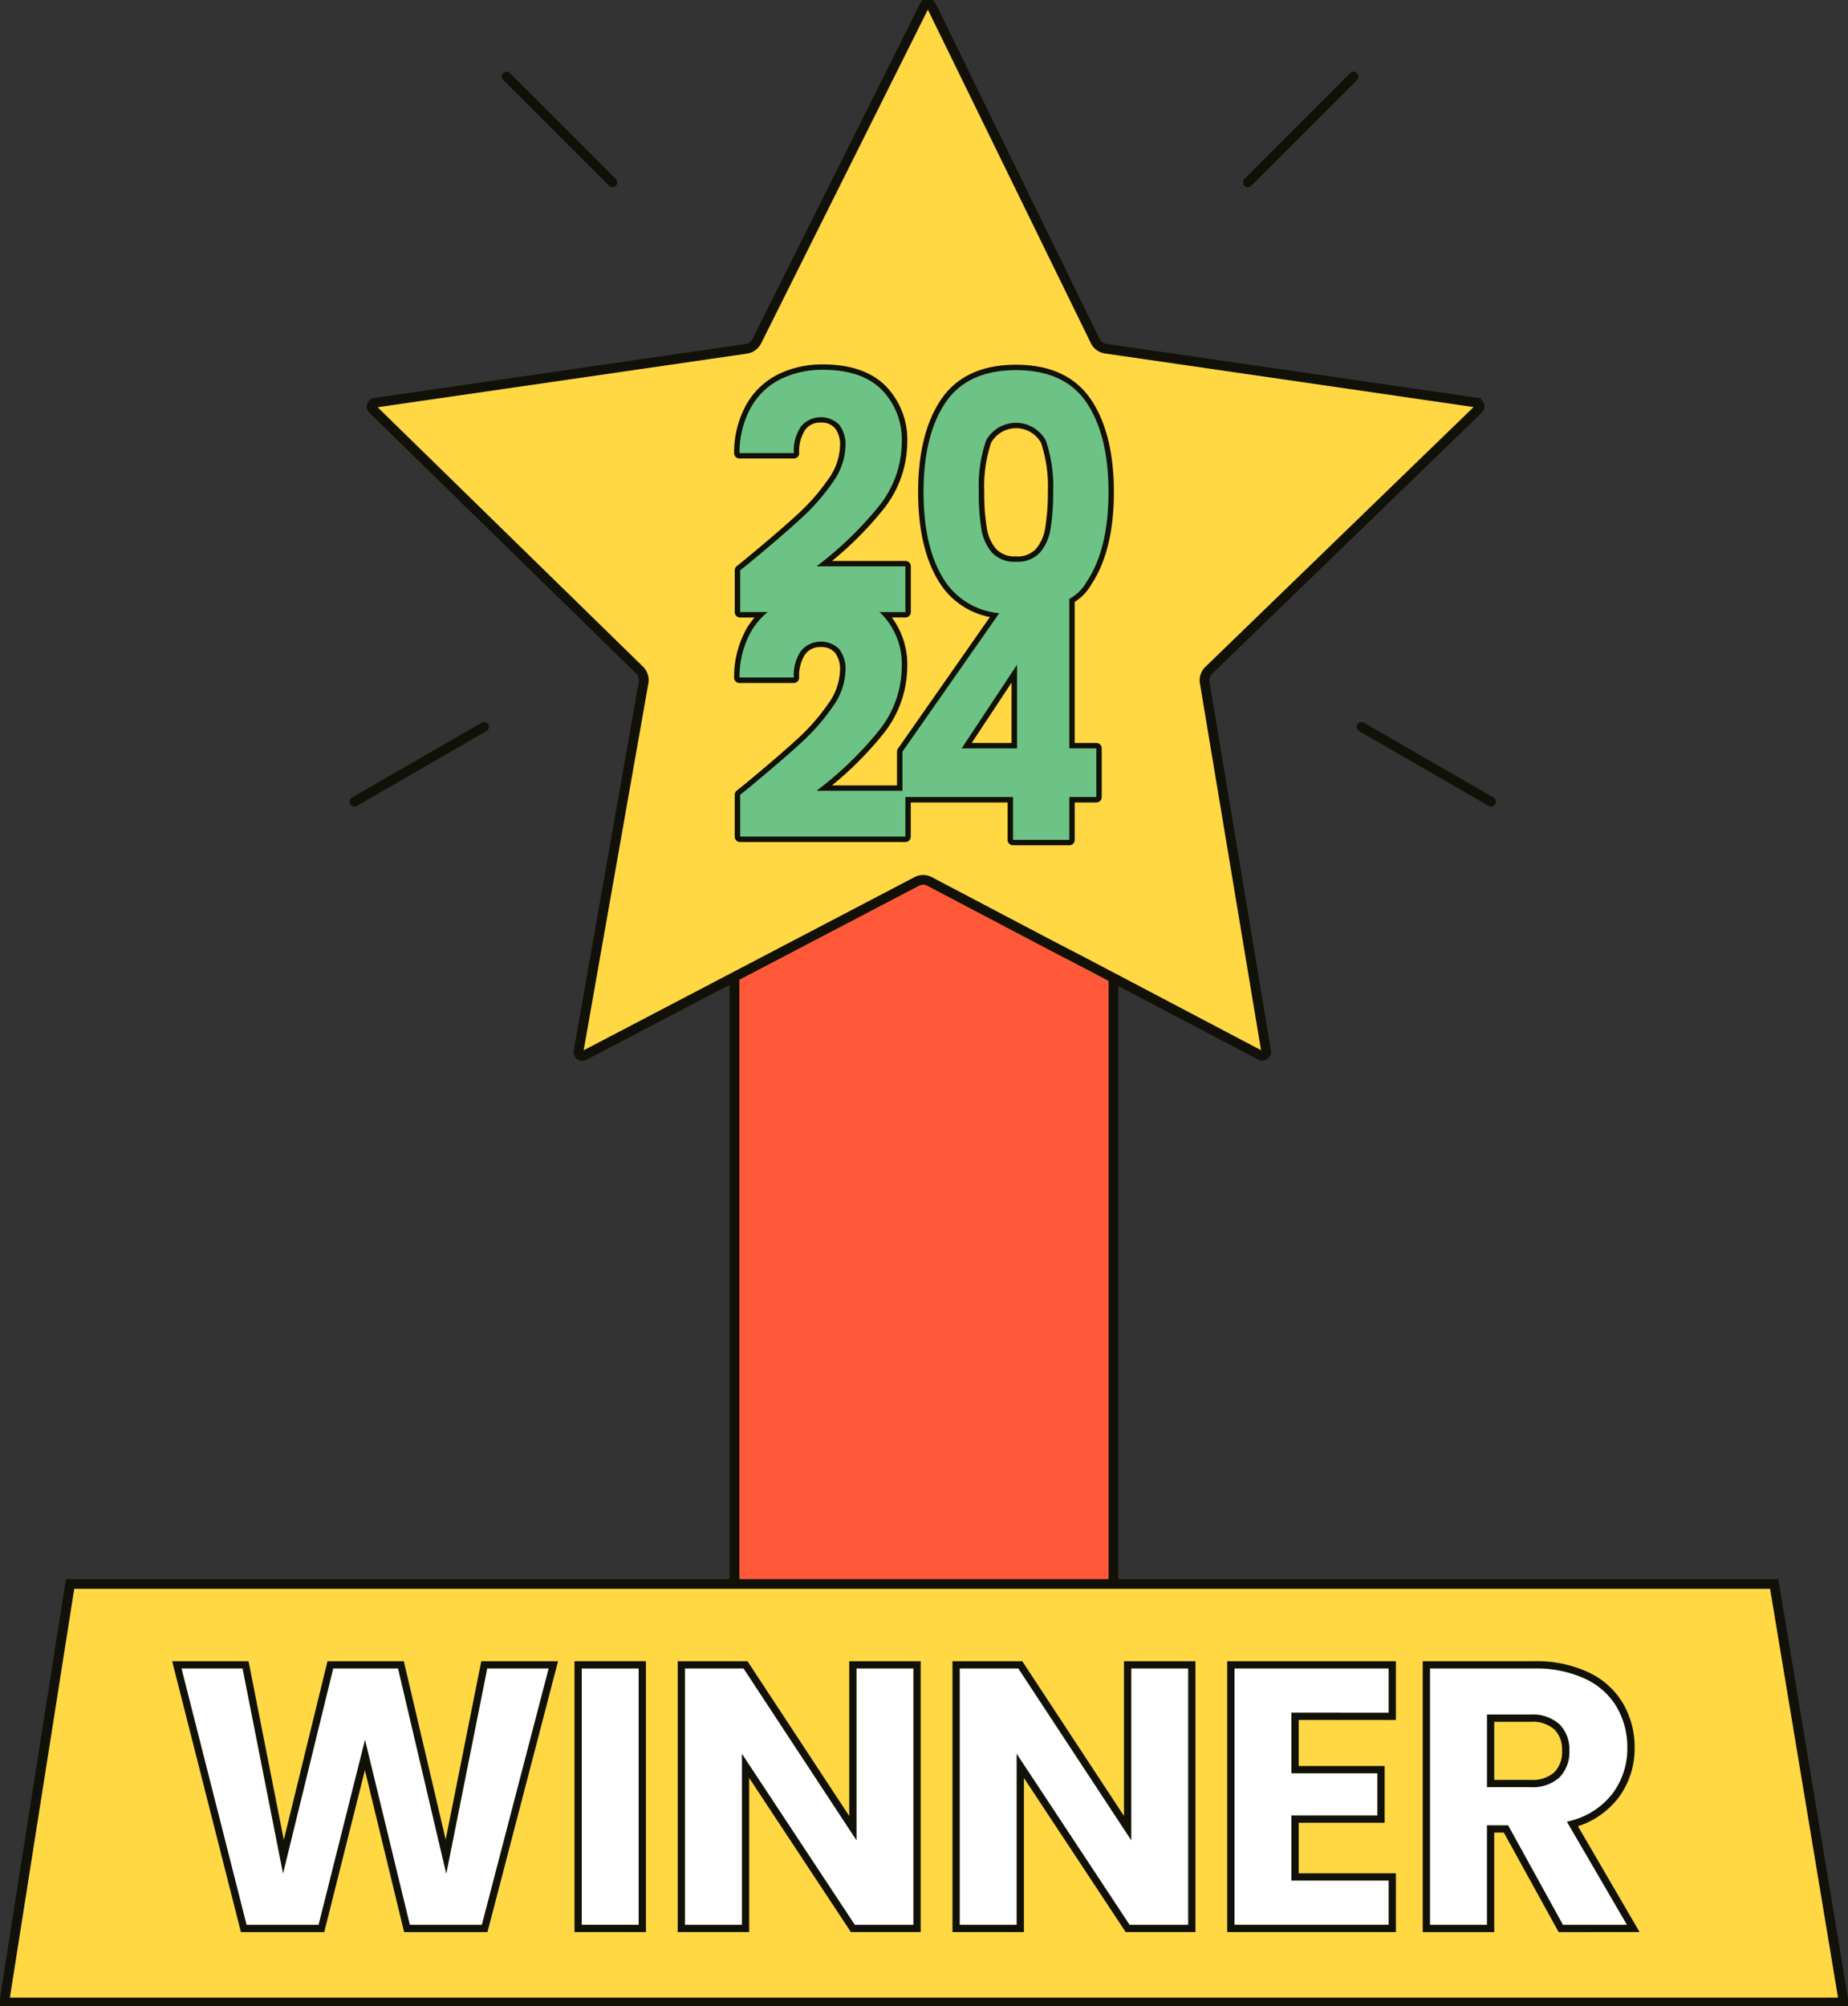
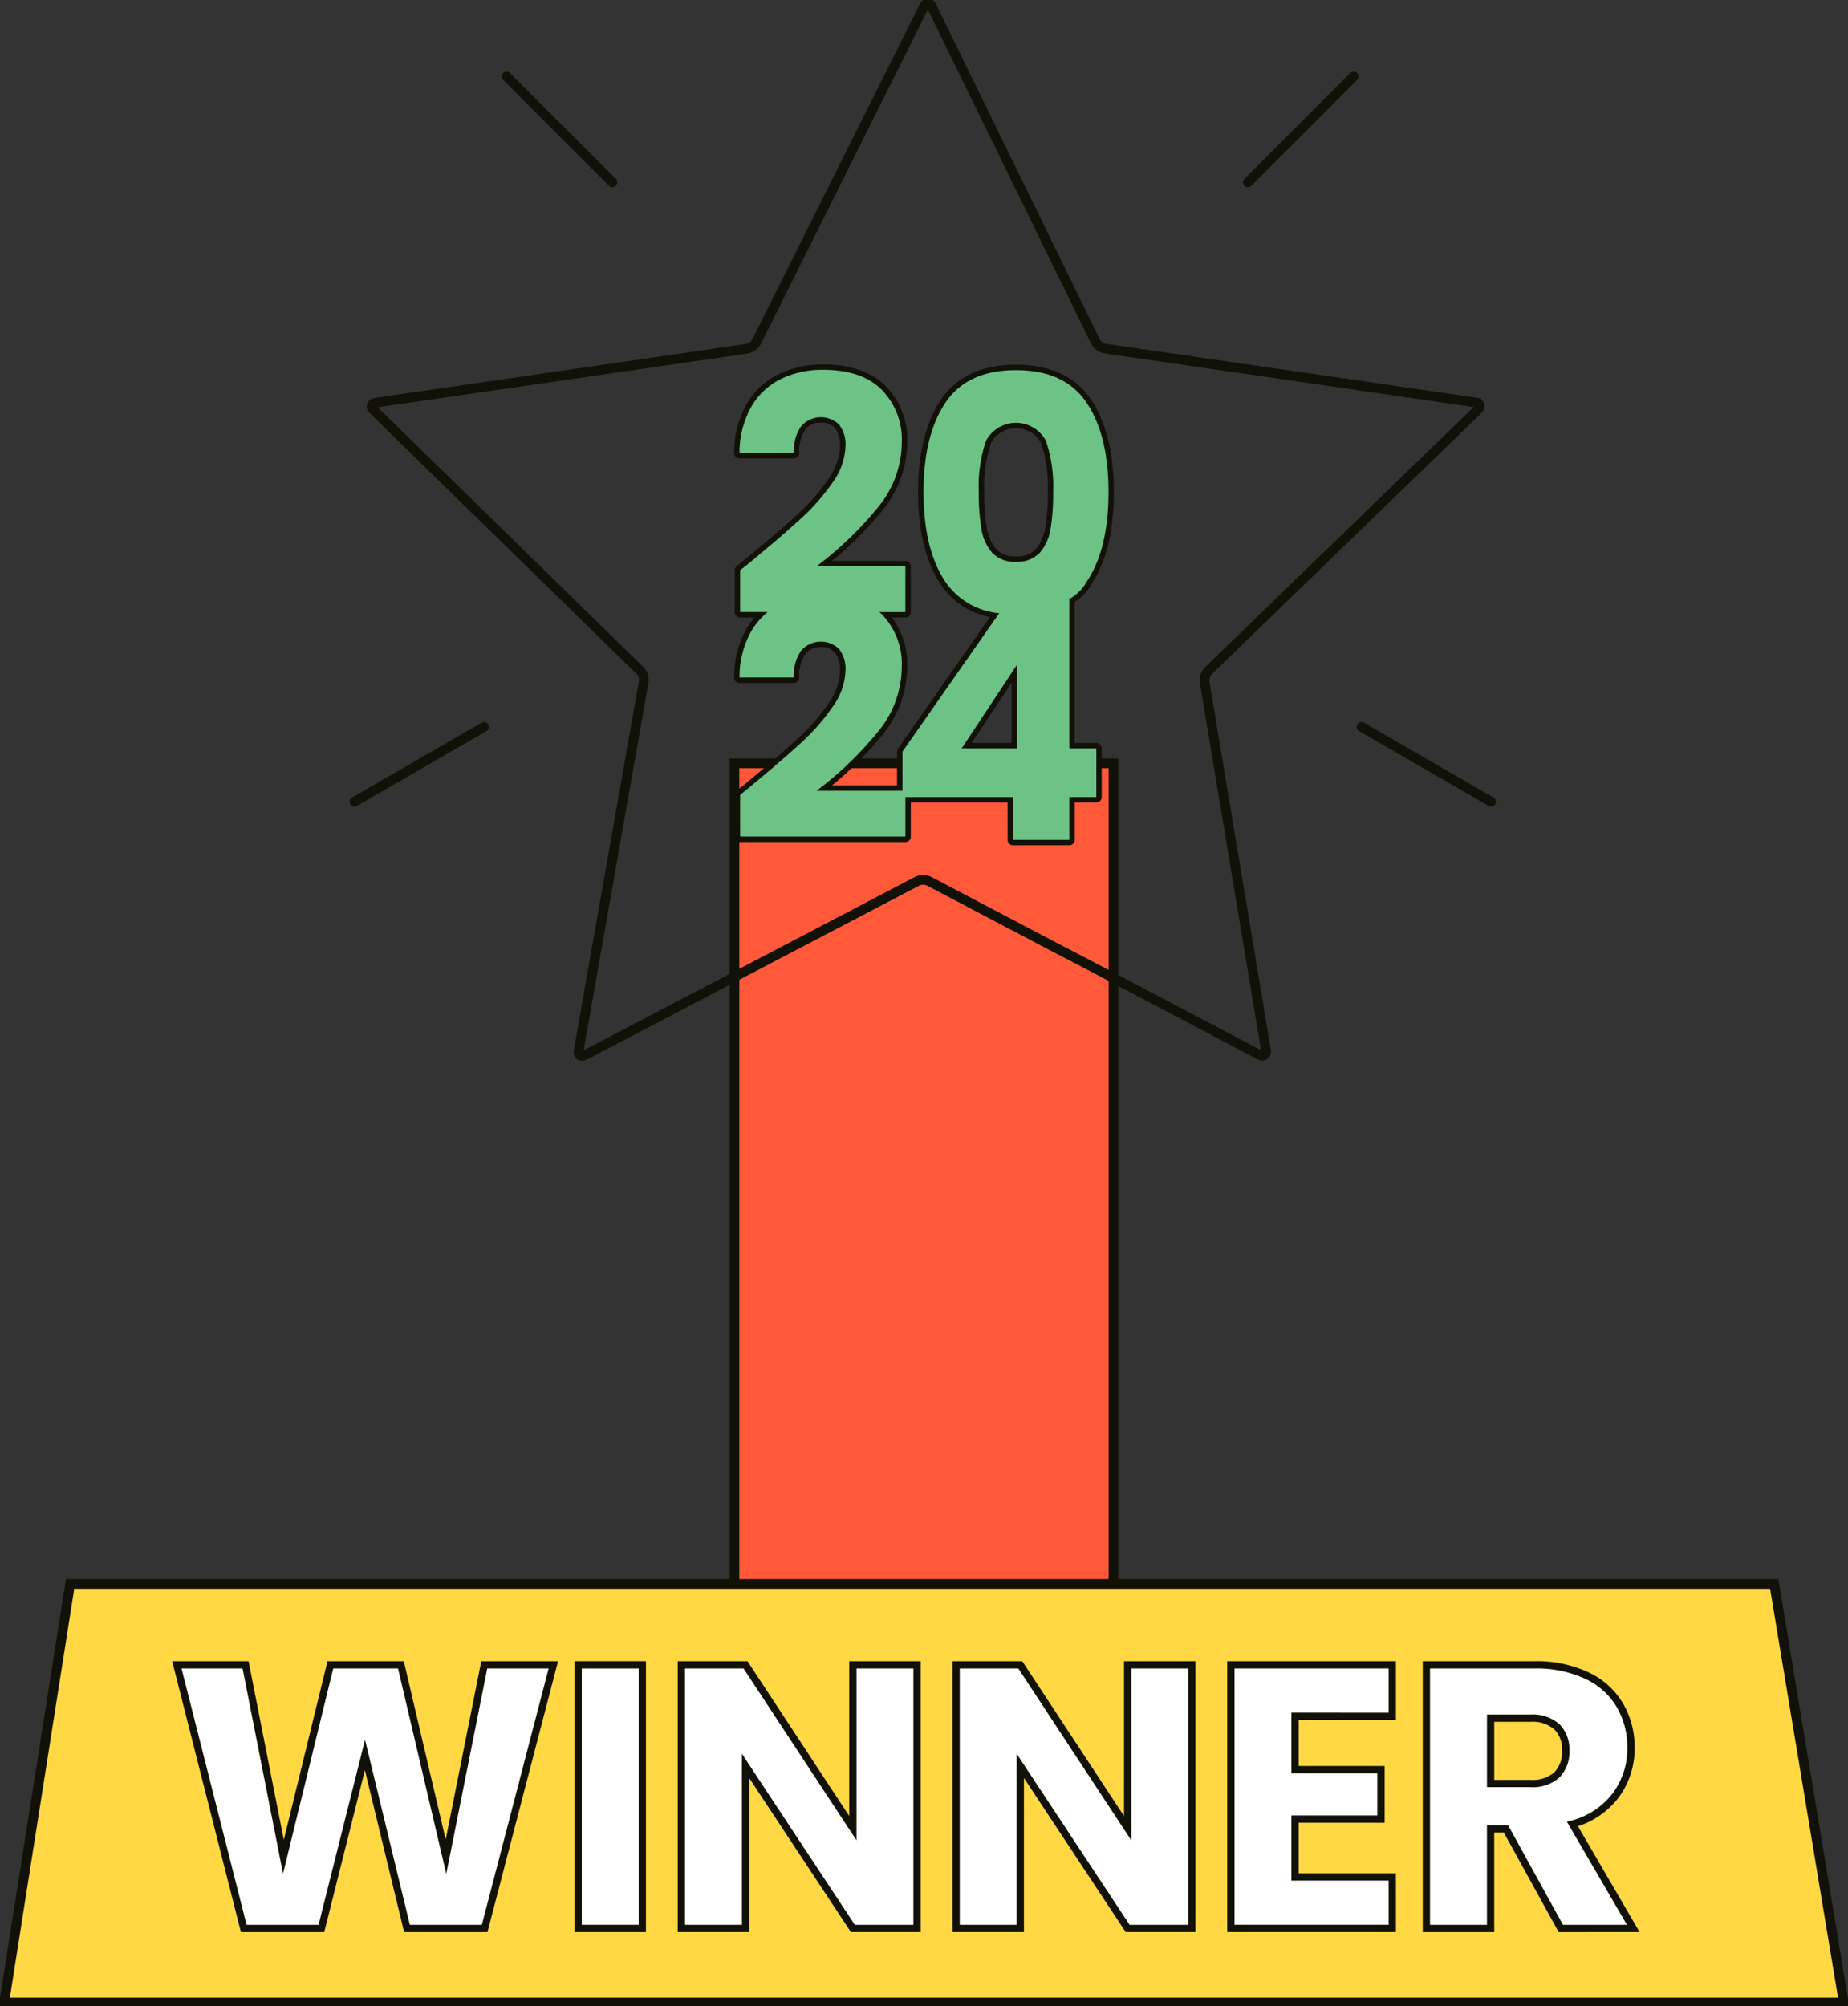
<svg xmlns="http://www.w3.org/2000/svg" id="Group_2925" data-name="Group 2925" width="190.359" height="206.584" viewBox="0 0 190.359 206.584">
  <rect x="0" y="0" width="190.359" height="206.584" fill="#333333" stroke="none" />
  <defs>
    <clipPath id="clip-path">
      <rect id="Rectangle_2792" data-name="Rectangle 2792" width="190.359" height="206.584" fill="#fff" />
    </clipPath>
  </defs>
  <rect id="Rectangle_2788" data-name="Rectangle 2788" width="39.032" height="96.116" transform="translate(75.661 78.606)" fill="#ff593a" />
  <rect id="Rectangle_2789" data-name="Rectangle 2789" width="39.032" height="96.116" transform="translate(75.661 78.606)" fill="none" stroke="#121108" stroke-miterlimit="10" stroke-width="1" />
  <path id="Path_2531" data-name="Path 2531" d="M7.371,220.15.585,263.244H190.073L182.91,220.15Z" transform="translate(-0.152 -57.031)" fill="#ffd844" />
  <g id="Group_2919" data-name="Group 2919">
    <g id="Group_2918" data-name="Group 2918" clip-path="url(#clip-path)">
      <path id="Path_2532" data-name="Path 2532" d="M190.073,263.244H.585L7.371,220.15H182.91Z" transform="translate(-0.152 -57.031)" fill="none" stroke="#121108" stroke-miterlimit="10" stroke-width="1" />
-       <path id="Path_2533" data-name="Path 2533" d="M121.6,97.459l-12.458-6.554a1.414,1.414,0,0,0-1.334,0L73.563,108.824a.4.4,0,0,1-.585-.424l6.7-37.982a1.44,1.44,0,0,0-.4-1.27L51.792,42.289a.394.394,0,0,1-.107-.42.4.4,0,0,1,.342-.268l38.225-5.547a1.446,1.446,0,0,0,1.085-.784L108.595.734A.406.406,0,0,1,108.958.5a.4.4,0,0,1,.365.225L126.2,35.25a1.421,1.421,0,0,0,1.074.786l38.176,5.547a.4.4,0,0,1,.219.688L137.9,69.16a1.417,1.417,0,0,0-.42,1.268l6.325,37.956a.406.406,0,0,1-.588.425l-18.038-9.493Z" transform="translate(-13.384 -0.13)" fill="#ffd844" />
      <path id="Path_2534" data-name="Path 2534" d="M121.6,97.459l-12.458-6.554a1.414,1.414,0,0,0-1.334,0L73.563,108.824a.4.4,0,0,1-.585-.424l6.7-37.982a1.44,1.44,0,0,0-.4-1.27L51.792,42.289a.394.394,0,0,1-.107-.42.4.4,0,0,1,.342-.268l38.225-5.547a1.446,1.446,0,0,0,1.085-.784L108.595.734A.406.406,0,0,1,108.958.5a.4.4,0,0,1,.365.225L126.2,35.25a1.421,1.421,0,0,0,1.074.786l38.176,5.547a.4.4,0,0,1,.219.688L137.9,69.16a1.417,1.417,0,0,0-.42,1.268l6.325,37.956a.406.406,0,0,1-.588.425l-18.038-9.493Z" transform="translate(-13.384 -0.13)" fill="none" stroke="#121108" stroke-miterlimit="10" stroke-width="1" />
      <line id="Line_645" data-name="Line 645" x1="10.896" y2="10.896" transform="translate(128.54 7.881)" fill="none" stroke="#121108" stroke-linecap="round" stroke-linejoin="round" stroke-width="1" />
      <line id="Line_646" data-name="Line 646" x2="10.896" y2="10.896" transform="translate(52.183 7.881)" fill="none" stroke="#121108" stroke-linecap="round" stroke-linejoin="round" stroke-width="1" />
      <line id="Line_647" data-name="Line 647" x1="13.344" y2="7.704" transform="translate(36.516 74.855)" fill="none" stroke="#121108" stroke-linecap="round" stroke-linejoin="round" stroke-width="1" />
      <line id="Line_648" data-name="Line 648" x2="13.344" y2="7.704" transform="translate(140.245 74.855)" fill="none" stroke="#121108" stroke-linecap="round" stroke-linejoin="round" stroke-width="1" />
-       <path id="Path_2535" data-name="Path 2535" d="M63.369,231.39l-7.076,27.143h-8l-4.33-17.863-4.485,17.863h-8L24.588,231.39h7.076l3.9,19.758L40.4,231.39h7.269l4.64,19.758,3.944-19.758Z" transform="translate(-6.37 -59.942)" fill="#fff" />
      <path id="Path_2536" data-name="Path 2536" d="M63.369,231.39l-7.076,27.143h-8l-4.33-17.863-4.485,17.863h-8L24.588,231.39h7.076l3.9,19.758L40.4,231.39h7.269l4.64,19.758,3.944-19.758Z" transform="translate(-6.37 -59.942)" fill="#fff" stroke="#121108" stroke-miterlimit="10" stroke-width="0.75" />
-       <rect id="Rectangle_2790" data-name="Rectangle 2790" width="6.612" height="27.143" transform="translate(59.551 171.447)" fill="#fff" />
      <rect id="Rectangle_2791" data-name="Rectangle 2791" width="6.612" height="27.143" transform="translate(59.551 171.447)" fill="#fff" stroke="#121108" stroke-miterlimit="10" stroke-width="0.75" />
      <path id="Path_2537" data-name="Path 2537" d="M119,258.532h-6.612L101.334,241.79v16.742H94.722V231.389h6.611l11.058,16.819V231.389H119Z" transform="translate(-24.538 -59.942)" fill="#fff" />
      <path id="Path_2538" data-name="Path 2538" d="M119,258.532h-6.612L101.334,241.79v16.742H94.722V231.389h6.611l11.058,16.819V231.389H119Z" transform="translate(-24.538 -59.942)" fill="#fff" stroke="#121108" stroke-miterlimit="10" stroke-width="0.75" />
      <path id="Path_2539" data-name="Path 2539" d="M157.2,258.532H150.59L139.532,241.79v16.742h-6.611V231.389h6.611l11.058,16.819V231.389H157.2Z" transform="translate(-34.434 -59.942)" fill="#fff" />
      <path id="Path_2540" data-name="Path 2540" d="M157.2,258.532H150.59L139.532,241.79v16.742h-6.611V231.389h6.611l11.058,16.819V231.389H157.2Z" transform="translate(-34.434 -59.942)" fill="#fff" stroke="#121108" stroke-miterlimit="10" stroke-width="0.75" />
      <path id="Path_2541" data-name="Path 2541" d="M177.73,236.687v5.49h8.854v5.1H177.73v5.954h10.014v5.3H171.118V231.39h16.626v5.3Z" transform="translate(-44.329 -59.942)" fill="#fff" />
      <path id="Path_2542" data-name="Path 2542" d="M177.73,236.687v5.49h8.854v5.1H177.73v5.954h10.014v5.3H171.118V231.39h16.626v5.3Z" transform="translate(-44.329 -59.942)" fill="#fff" stroke="#121108" stroke-miterlimit="10" stroke-width="0.75" />
      <path id="Path_2543" data-name="Path 2543" d="M212.147,258.533,206.5,248.286h-1.585v10.247H198.3V231.39h11.1a12.229,12.229,0,0,1,5.471,1.121,7.729,7.729,0,0,1,3.383,3.074,8.577,8.577,0,0,1,1.122,4.349,8.079,8.079,0,0,1-1.528,4.833,8.222,8.222,0,0,1-4.5,3.016l6.263,10.749Zm-7.23-14.925h4.1a3.749,3.749,0,0,0,2.726-.889,3.359,3.359,0,0,0,.909-2.514,3.255,3.255,0,0,0-.909-2.435,3.752,3.752,0,0,0-2.726-.889h-4.1Z" transform="translate(-51.372 -59.942)" fill="#fff" />
      <path id="Path_2544" data-name="Path 2544" d="M212.147,258.533,206.5,248.286h-1.585v10.247H198.3V231.39h11.1a12.229,12.229,0,0,1,5.471,1.121,7.729,7.729,0,0,1,3.383,3.074,8.577,8.577,0,0,1,1.122,4.349,8.079,8.079,0,0,1-1.528,4.833,8.222,8.222,0,0,1-4.5,3.016l6.263,10.749Zm-7.23-14.925h4.1a3.749,3.749,0,0,0,2.726-.889,3.359,3.359,0,0,0,.909-2.514,3.255,3.255,0,0,0-.909-2.435,3.752,3.752,0,0,0-2.726-.889h-4.1Z" transform="translate(-51.372 -59.942)" fill="#fff" stroke="#121108" stroke-miterlimit="10" stroke-width="0.75" />
      <path id="Path_2545" data-name="Path 2545" d="M130.885,99.985a.278.278,0,0,1-.278-.278V95.579H120.076v3.789a.278.278,0,0,1-.278.278h-17.02a.278.278,0,0,1-.278-.278V95.063a.279.279,0,0,1,.105-.218q.861-.682,1.013-.81a.242.242,0,0,1,.034-.033c2.209-1.827,3.968-3.341,5.227-4.5a21.476,21.476,0,0,0,3.2-3.647,6.441,6.441,0,0,0,1.274-3.607,3.072,3.072,0,0,0-.58-1.992,2.086,2.086,0,0,0-1.719-.679,2.108,2.108,0,0,0-1.8.855,4.216,4.216,0,0,0-.673,2.562.278.278,0,0,1-.278.278h-5.593a.278.278,0,0,1-.278-.285,9.922,9.922,0,0,1,1.277-4.952,7.793,7.793,0,0,1,1.186-1.5h-2.118a.278.278,0,0,1-.278-.278V71.947a.278.278,0,0,1,.105-.218q.861-.684,1.014-.811a.283.283,0,0,1,.033-.033c2.209-1.826,3.968-3.34,5.227-4.5a21.5,21.5,0,0,0,3.2-3.648,6.443,6.443,0,0,0,1.274-3.606,3.072,3.072,0,0,0-.58-1.992,2.084,2.084,0,0,0-1.719-.679,2.108,2.108,0,0,0-1.8.855,4.216,4.216,0,0,0-.673,2.562.278.278,0,0,1-.278.278h-5.593a.278.278,0,0,1-.278-.285,9.922,9.922,0,0,1,1.277-4.952,7.5,7.5,0,0,1,3.2-2.954,10.065,10.065,0,0,1,4.375-.942c2.753,0,4.867.723,6.282,2.15a7.625,7.625,0,0,1,2.132,5.586,10.889,10.889,0,0,1-2.536,6.9,35.972,35.972,0,0,1-5.719,5.6H119.8a.278.278,0,0,1,.278.278v4.712a.278.278,0,0,1-.278.278h-2a7.686,7.686,0,0,1,1.9,5.344,10.889,10.889,0,0,1-2.536,6.9,35.973,35.973,0,0,1-5.719,5.6h7.767V90.621a.278.278,0,0,1,.05-.159l9.712-13.891a7.694,7.694,0,0,1-5.29-3.282c-1.528-2.273-2.3-5.439-2.3-9.411,0-3.926.774-7.069,2.3-9.342,1.55-2.31,4.074-3.48,7.5-3.48s5.952,1.171,7.5,3.48c1.527,2.273,2.3,5.417,2.3,9.342,0,3.971-.774,7.137-2.3,9.411a4.7,4.7,0,0,1-1.738,1.761l0,.243V90h2.5a.278.278,0,0,1,.278.278V95.3a.278.278,0,0,1-.278.278h-2.5v4.129a.278.278,0,0,1-.278.278ZM131.013,90V82.6L126.112,90Zm.176-32.968a2.707,2.707,0,0,0-2.827,1.675,14.4,14.4,0,0,0-.726,5.167,22.092,22.092,0,0,0,.266,3.765,4.627,4.627,0,0,0,1.037,2.306,3.438,3.438,0,0,0,4.5,0,4.648,4.648,0,0,0,1.035-2.306,21.986,21.986,0,0,0,.267-3.765,14.422,14.422,0,0,0-.726-5.167,2.708,2.708,0,0,0-2.827-1.675" transform="translate(-26.536 -13.218)" fill="#6cc385" />
      <path id="Path_2546" data-name="Path 2546" d="M111.19,51.2q4.034,0,6.086,2.069a7.324,7.324,0,0,1,2.052,5.39,10.575,10.575,0,0,1-2.475,6.729,36.437,36.437,0,0,1-6.306,6.052H119.7v4.712h-2.684c.087.078.179.15.26.232a7.326,7.326,0,0,1,2.052,5.39,10.574,10.574,0,0,1-2.475,6.729,36.409,36.409,0,0,1-6.306,6.052H119.4V90.524l9.966-14.256a7.528,7.528,0,0,1-5.542-3.232q-2.255-3.355-2.254-9.255,0-5.832,2.254-9.188t7.272-3.356q5.018,0,7.272,3.356t2.255,9.188q0,5.9-2.255,9.255a4.487,4.487,0,0,1-1.787,1.761l.007.4V90.185h2.781V95.2h-2.781V99.61h-5.8V95.2H119.7v4.068H102.681V94.965q1.073-.852,1.059-.852l-.008,0q3.322-2.745,5.238-4.509a21.677,21.677,0,0,0,3.239-3.7,6.682,6.682,0,0,0,1.322-3.763,3.32,3.32,0,0,0-.644-2.17,2.678,2.678,0,0,0-3.95.186,4.46,4.46,0,0,0-.729,2.729h-5.593a9.588,9.588,0,0,1,1.238-4.814,7.477,7.477,0,0,1,1.668-1.926h-2.839V71.849Q103.754,71,103.74,71l-.008.005q3.322-2.746,5.238-4.509a21.68,21.68,0,0,0,3.239-3.7,6.678,6.678,0,0,0,1.322-3.763,3.319,3.319,0,0,0-.644-2.169,2.678,2.678,0,0,0-3.95.186,4.459,4.459,0,0,0-.729,2.729h-5.593a9.583,9.583,0,0,1,1.238-4.814,7.172,7.172,0,0,1,3.084-2.847,9.737,9.737,0,0,1,4.255-.916m19.9,19.765a3.123,3.123,0,0,0,2.459-.932,4.9,4.9,0,0,0,1.1-2.441,22.237,22.237,0,0,0,.27-3.814,14.622,14.622,0,0,0-.746-5.272,3.5,3.5,0,0,0-6.171,0,14.624,14.624,0,0,0-.745,5.272,22.155,22.155,0,0,0,.271,3.814,4.871,4.871,0,0,0,1.1,2.441,3.118,3.118,0,0,0,2.457.932M125.5,90.185h5.7V81.573l-5.7,8.611M111.19,50.647a10.326,10.326,0,0,0-4.494.97,7.765,7.765,0,0,0-3.321,3.061,10.186,10.186,0,0,0-1.317,5.09.555.555,0,0,0,.556.568h5.593a.556.556,0,0,0,.556-.556,3.951,3.951,0,0,1,.616-2.394,1.846,1.846,0,0,1,1.574-.745,1.822,1.822,0,0,1,1.5.579,2.8,2.8,0,0,1,.517,1.815,6.172,6.172,0,0,1-1.226,3.449,21.239,21.239,0,0,1-3.154,3.6c-1.254,1.155-3.01,2.665-5.216,4.49a.552.552,0,0,0-.048.044c-.085.07-.336.273-.994.8a.556.556,0,0,0-.21.435v4.306a.555.555,0,0,0,.556.556h1.48a8.085,8.085,0,0,0-.785,1.083,10.183,10.183,0,0,0-1.317,5.089.554.554,0,0,0,.556.568h5.593a.555.555,0,0,0,.556-.556,3.951,3.951,0,0,1,.616-2.394,1.846,1.846,0,0,1,1.574-.745,1.825,1.825,0,0,1,1.5.579,2.8,2.8,0,0,1,.517,1.815,6.17,6.17,0,0,1-1.226,3.449,21.211,21.211,0,0,1-3.154,3.6c-1.255,1.156-3.01,2.667-5.216,4.49a.556.556,0,0,0-.048.044c-.085.07-.336.273-.994.8a.555.555,0,0,0-.21.435v4.306a.555.555,0,0,0,.556.556H119.7a.555.555,0,0,0,.556-.556V95.759h9.975V99.61a.556.556,0,0,0,.556.556h5.8a.556.556,0,0,0,.556-.556V95.759h2.225a.556.556,0,0,0,.556-.556V90.185a.556.556,0,0,0-.556-.556H137.14V75.2l0-.095a4.986,4.986,0,0,0,1.688-1.76c1.56-2.32,2.349-5.539,2.349-9.565,0-3.981-.789-7.177-2.349-9.5-1.606-2.39-4.208-3.6-7.734-3.6s-6.128,1.212-7.733,3.6c-1.559,2.32-2.349,5.515-2.349,9.5,0,4.028.79,7.246,2.349,9.565a7.86,7.86,0,0,0,5.048,3.318L118.94,90.205a.562.562,0,0,0-.1.319V94h-6.7a35.459,35.459,0,0,0,5.152-5.15,11.159,11.159,0,0,0,2.6-7.076,8.1,8.1,0,0,0-1.587-5.067h1.4a.555.555,0,0,0,.556-.556V71.443a.555.555,0,0,0-.556-.556h-7.564a35.5,35.5,0,0,0,5.152-5.15,11.159,11.159,0,0,0,2.6-7.076,7.9,7.9,0,0,0-2.212-5.782c-1.47-1.481-3.651-2.232-6.481-2.232m19.9,19.765a2.573,2.573,0,0,1-2.042-.746,4.356,4.356,0,0,1-.971-2.169,21.732,21.732,0,0,1-.262-3.716,14.168,14.168,0,0,1,.705-5.064,2.951,2.951,0,0,1,5.14,0,14.179,14.179,0,0,1,.705,5.064A21.681,21.681,0,0,1,134.1,67.5a4.361,4.361,0,0,1-.969,2.169,2.578,2.578,0,0,1-2.044.746m-4.559,19.216,4.106-6.208v6.208Z" transform="translate(-26.438 -13.12)" fill="#121108" />
    </g>
  </g>
</svg>